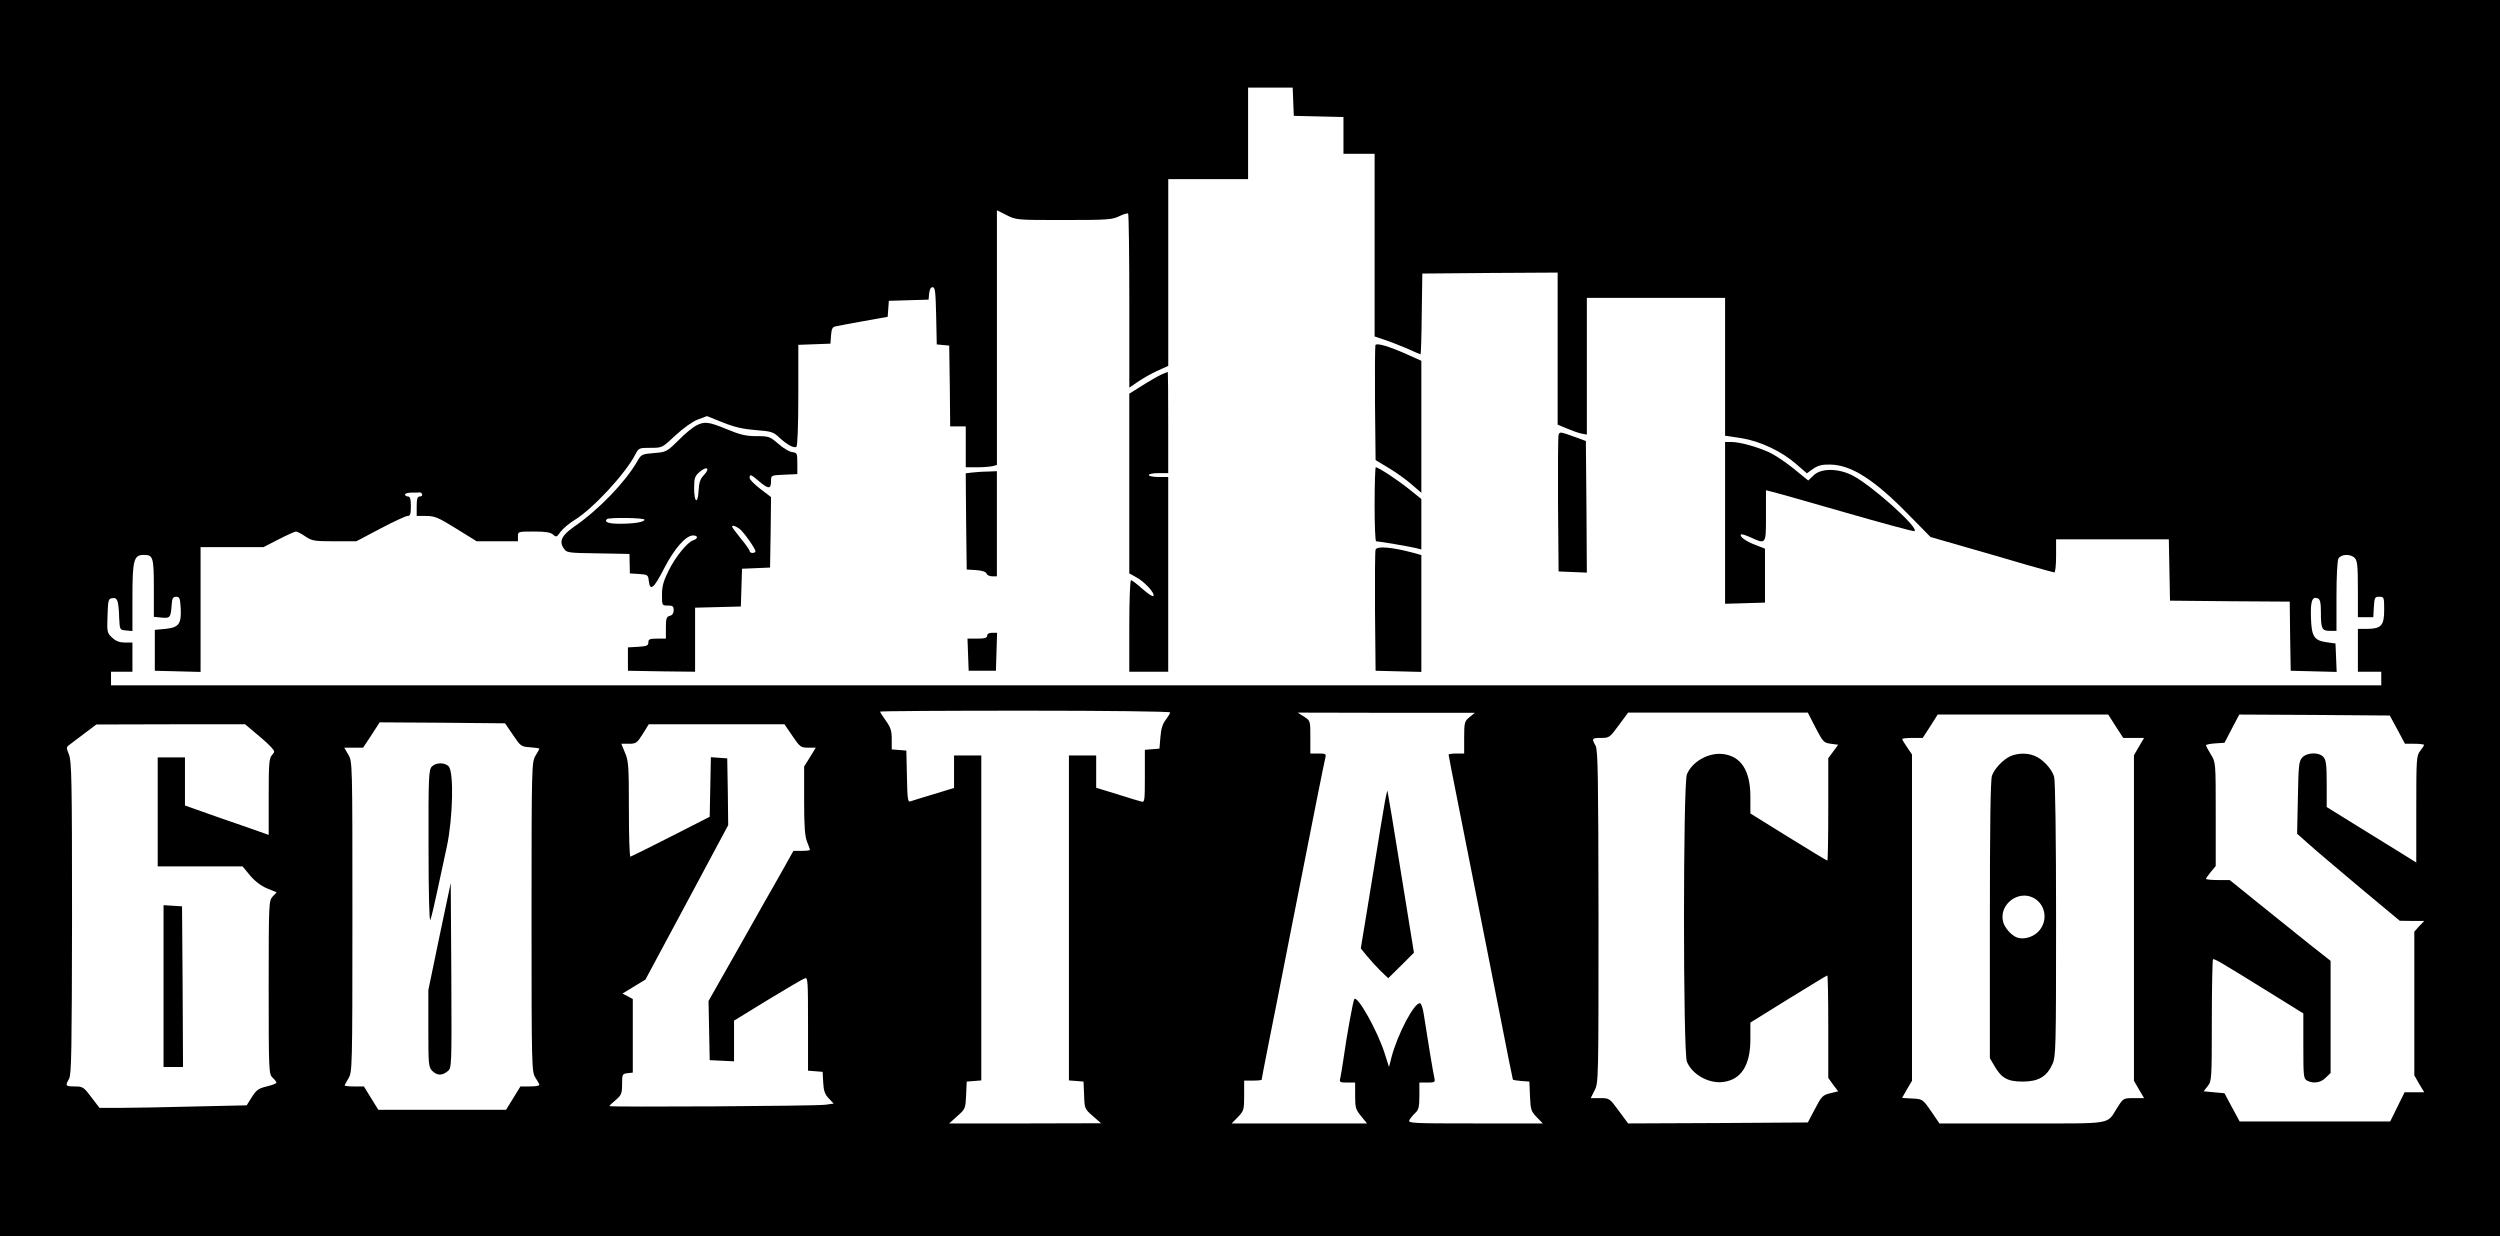
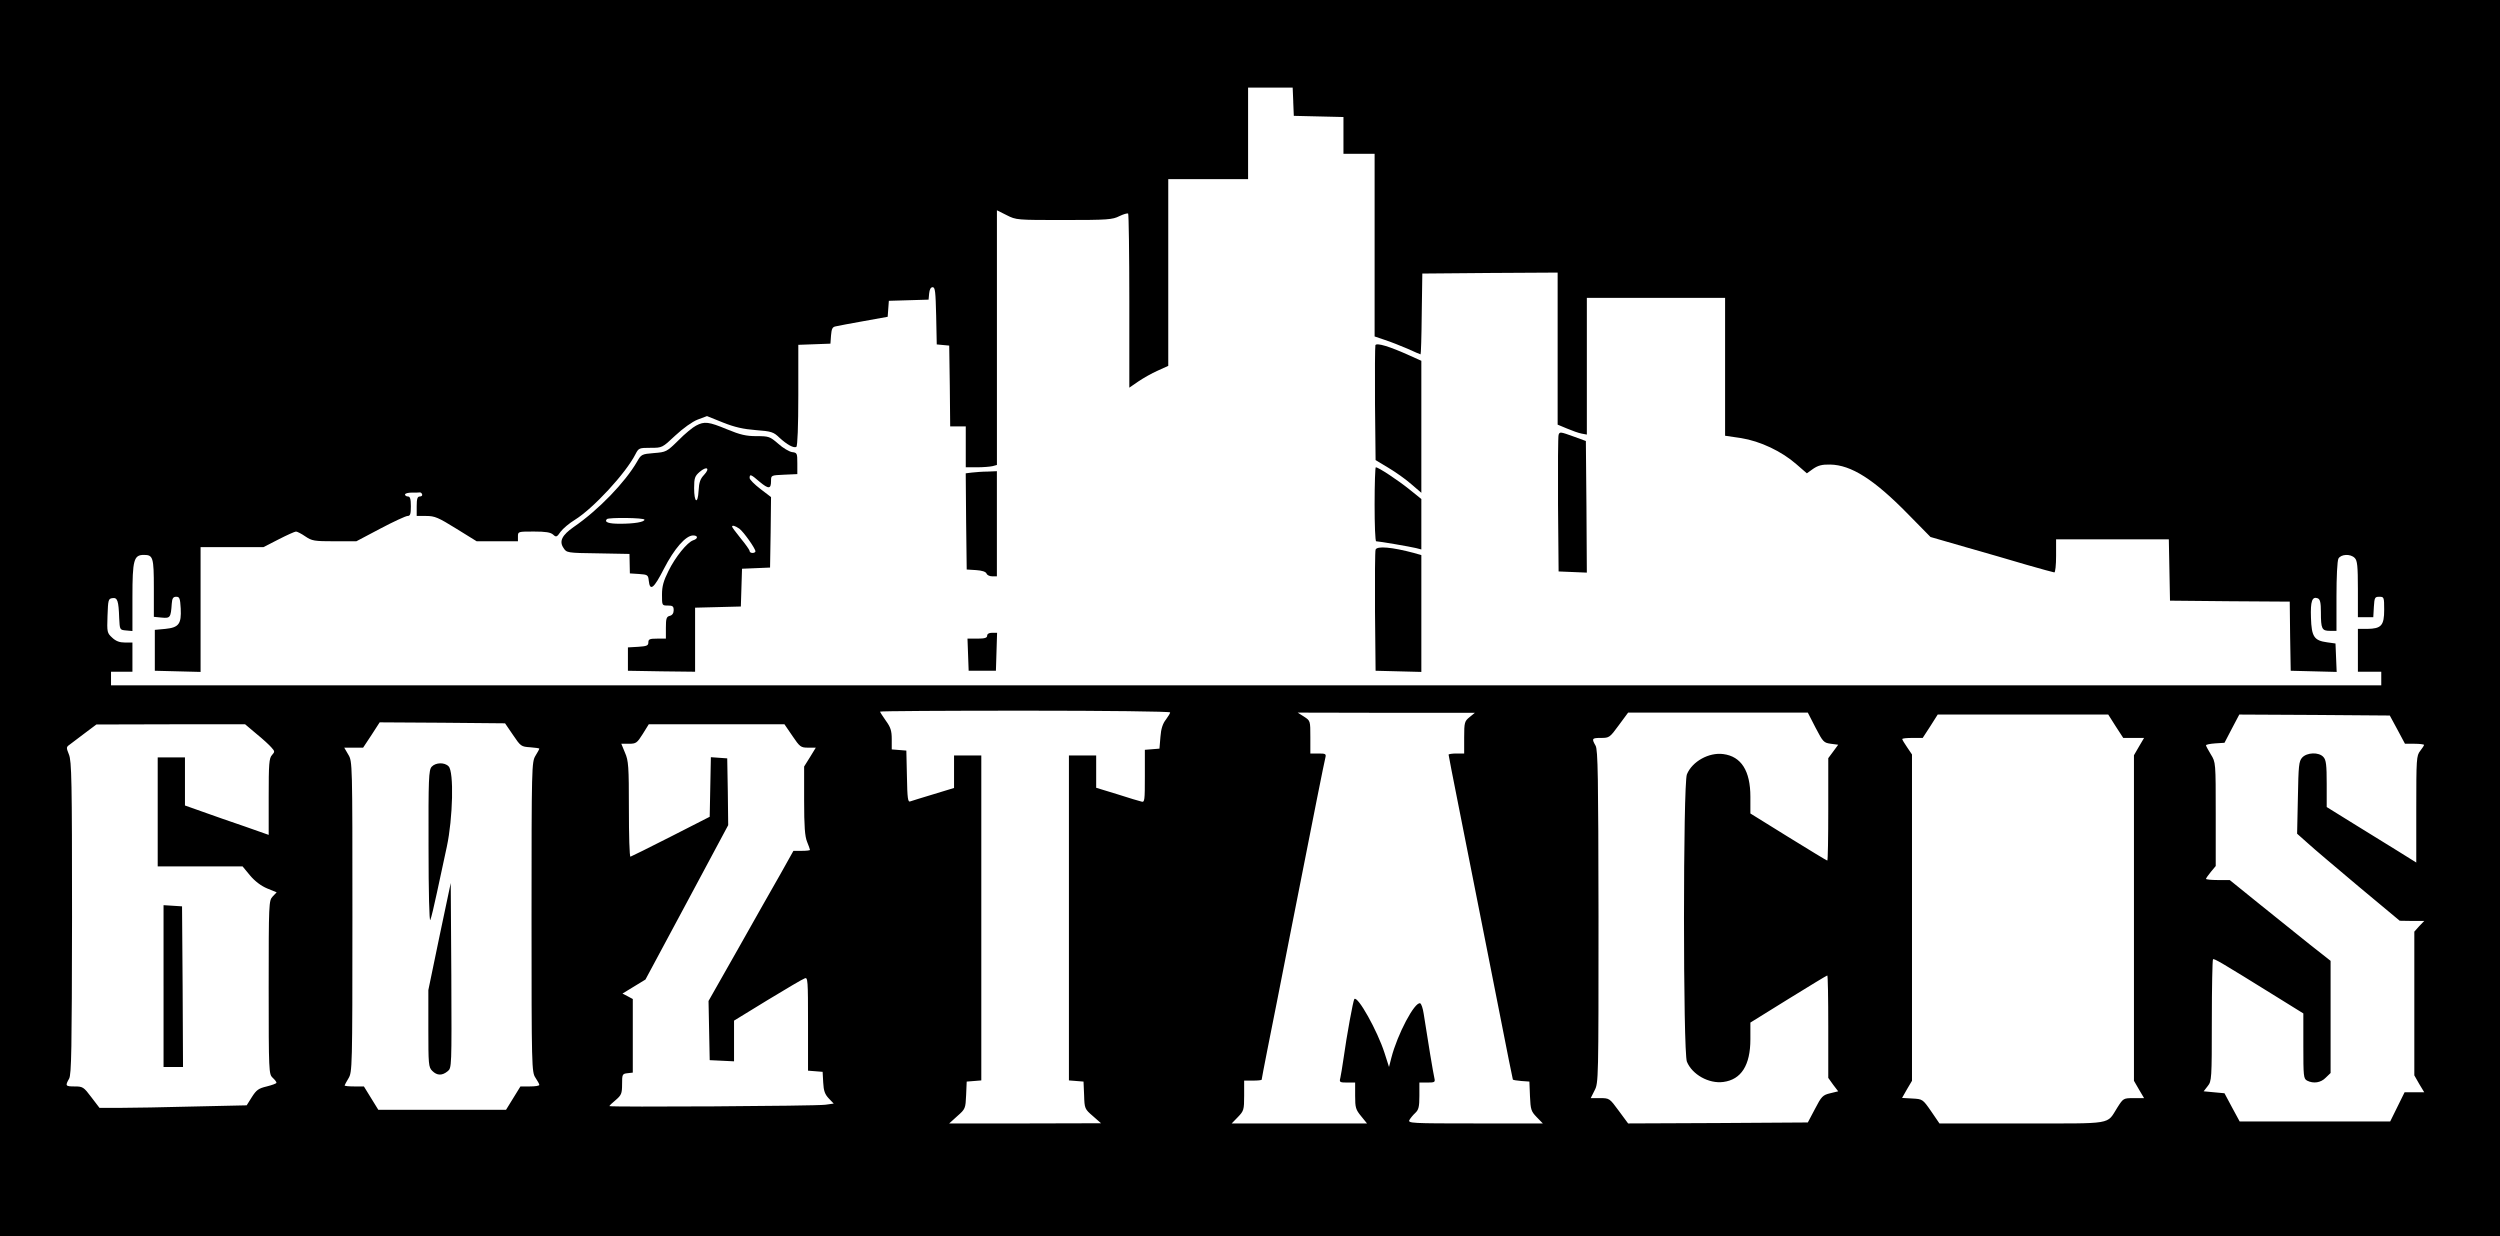
<svg xmlns="http://www.w3.org/2000/svg" version="1.0" width="1284pt" height="635pt" viewBox="0 0 1284 635" preserveAspectRatio="xMidYMid meet">
  <g transform="translate(0,635) scale(0.1,-0.1)" fill="#000000" stroke="none">
    <path d="M0 3175 l0 -3175 6420 0 6420 0 0 3175 0 3175 -6420 0 -6420 0 0 -3175z m6642 2653 l3 -73 128 -3 127 -3 0 -94 0 -95 80 0 80 0 0 -469 0 -469 53 -18 c28 -9 81 -30 116 -45 35 -16 65 -29 67 -29 2 0 5 93 6 208 l3 207 348 3 347 2 0 -390 0 -391 48 -20 c26 -11 59 -23 75 -26 l27 -5 0 351 0 351 355 0 355 0 0 -354 0 -354 82 -12 c99 -16 209 -68 285 -135 l53 -46 32 23 c25 17 45 23 88 22 107 -2 224 -75 400 -255 l115 -117 180 -52 c99 -28 240 -69 314 -91 74 -21 138 -39 142 -39 5 0 9 38 9 85 l0 85 290 0 289 0 3 -157 3 -158 307 -3 308 -2 2 -178 3 -177 118 -3 118 -3 -3 73 -3 73 -43 6 c-67 9 -80 29 -83 126 -3 86 6 111 35 100 12 -5 16 -22 16 -71 0 -86 5 -96 46 -96 l34 0 0 176 c0 102 4 183 10 195 13 23 62 26 84 3 13 -13 16 -42 16 -160 l0 -144 39 0 40 0 3 53 c3 48 5 52 28 52 24 0 25 -2 25 -67 0 -81 -15 -97 -87 -98 l-48 0 0 -110 0 -110 60 0 60 0 0 -35 0 -35 -5830 0 -5830 0 0 35 0 35 55 0 55 0 0 75 0 75 -39 0 c-27 0 -46 7 -65 25 -26 24 -27 28 -24 112 3 82 4 88 25 91 26 4 32 -12 35 -103 3 -60 3 -60 35 -63 l33 -3 0 173 c0 193 7 218 59 218 47 0 51 -12 51 -171 l0 -147 40 -4 c44 -4 47 -1 52 72 2 27 7 35 23 35 17 0 20 -8 23 -60 4 -80 -10 -98 -79 -105 l-54 -5 0 -105 0 -105 118 -3 117 -3 0 321 0 320 162 0 161 0 78 40 c43 22 83 40 89 40 6 0 28 -11 48 -25 34 -23 46 -25 149 -25 l113 0 123 65 c68 36 131 65 140 65 14 0 17 10 17 50 0 38 -4 50 -15 50 -8 0 -15 5 -15 10 0 6 16 10 35 10 19 0 38 0 42 1 4 0 9 -4 11 -10 2 -6 -3 -11 -12 -11 -12 0 -16 -11 -16 -50 l0 -50 49 0 c44 0 62 -8 154 -65 l105 -65 106 0 106 0 0 25 c0 25 1 25 82 25 60 0 86 -4 99 -16 15 -14 19 -13 38 15 12 16 45 44 73 61 94 58 262 239 312 338 16 31 19 32 77 32 60 0 60 0 127 63 41 38 87 71 115 82 l48 18 82 -33 c60 -24 105 -34 169 -39 80 -6 91 -10 120 -38 40 -37 75 -56 88 -48 6 4 10 107 10 265 l0 259 83 3 82 3 3 42 c3 35 7 44 25 47 12 3 77 15 144 27 l122 22 3 41 3 41 102 3 102 3 3 32 c2 20 8 32 18 32 13 0 15 -24 18 -147 l3 -147 32 -3 32 -3 3 -207 2 -208 40 0 40 0 0 -105 0 -105 58 0 c31 0 67 3 80 6 l22 6 0 654 0 654 50 -25 c49 -25 52 -25 295 -25 224 0 249 2 284 20 21 10 41 16 45 13 3 -4 6 -206 6 -450 l0 -444 45 31 c25 17 70 43 100 56 l55 25 0 480 0 479 205 0 205 0 0 235 0 235 115 0 114 0 3 -72z m-632 -3137 c0 -4 -10 -21 -22 -37 -16 -20 -25 -47 -28 -89 l-5 -60 -37 -3 -38 -3 0 -136 c0 -124 -1 -135 -17 -130 -10 2 -66 19 -125 38 l-108 33 0 83 0 83 -70 0 -70 0 0 -834 0 -835 38 -3 37 -3 3 -70 c2 -68 3 -71 45 -107 l42 -37 -390 -1 -390 0 42 38 c41 36 42 39 45 107 l3 70 38 3 37 3 0 835 0 834 -70 0 -70 0 0 -83 0 -84 -105 -32 c-57 -17 -111 -34 -120 -37 -12 -5 -15 14 -17 128 l-3 133 -37 3 -38 3 0 53 c0 43 -6 61 -30 94 -16 23 -30 44 -30 47 0 3 335 5 745 5 413 0 745 -4 745 -9z m1538 -24 c-26 -21 -28 -27 -28 -105 l0 -82 -40 0 c-22 0 -40 -3 -40 -6 0 -3 22 -117 49 -252 27 -136 93 -467 146 -737 53 -269 105 -532 115 -582 11 -51 20 -95 20 -97 0 -3 19 -6 43 -8 l42 -3 3 -75 c3 -69 6 -78 34 -107 l32 -33 -347 0 c-329 0 -347 1 -338 18 5 9 19 26 30 36 17 16 21 31 21 88 l0 68 41 0 c38 0 41 2 36 23 -5 20 -36 206 -55 331 -4 27 -12 51 -18 53 -28 9 -117 -159 -148 -280 l-12 -47 -23 72 c-37 115 -138 295 -155 277 -6 -6 -39 -186 -56 -308 -6 -41 -13 -84 -16 -97 -6 -22 -3 -24 35 -24 l41 0 0 -68 c0 -61 3 -71 31 -105 l30 -37 -347 0 -348 0 32 33 c30 31 32 37 32 110 l0 77 45 0 c25 0 45 2 45 5 0 3 13 71 29 152 17 82 73 369 126 638 120 610 165 834 172 863 5 20 2 22 -36 22 l-41 0 0 84 c0 84 0 84 -32 105 l-33 21 455 -1 455 0 -27 -22z m1777 -55 c38 -73 42 -77 78 -82 l38 -5 -25 -34 -26 -35 0 -263 c0 -145 -2 -263 -5 -263 -3 0 -93 55 -200 121 l-195 121 0 86 c0 133 -47 207 -139 219 -74 10 -160 -38 -187 -104 -20 -48 -20 -1428 0 -1476 27 -66 113 -114 187 -104 92 12 139 86 139 219 l0 86 195 121 c107 66 197 121 200 121 3 0 5 -118 5 -263 l0 -263 25 -35 26 -34 -41 -10 c-38 -9 -45 -16 -78 -80 l-37 -70 -462 -3 -461 -2 -48 65 c-47 64 -48 65 -96 65 l-48 0 20 40 c20 38 20 56 20 892 -1 721 -3 857 -15 878 -21 37 -19 40 28 40 42 0 45 2 91 65 l48 65 461 0 462 0 40 -78z m1541 8 l39 -60 53 0 54 0 -26 -44 -26 -45 0 -836 0 -836 26 -45 26 -44 -54 0 c-52 0 -53 -1 -83 -48 -57 -90 -12 -82 -489 -82 l-425 0 -43 63 c-43 62 -44 62 -96 65 l-53 3 25 44 26 44 0 838 0 838 -25 37 c-14 20 -25 39 -25 42 0 4 24 6 53 6 l52 0 39 60 38 60 438 0 438 0 38 -60z m1447 -17 l39 -73 49 0 c27 0 49 -3 49 -6 0 -3 -9 -17 -20 -31 -19 -24 -20 -41 -20 -299 l0 -274 -93 58 c-51 31 -154 95 -230 142 l-137 85 0 119 c0 97 -3 123 -17 138 -23 26 -84 24 -109 -3 -17 -19 -19 -41 -22 -206 l-4 -185 54 -48 c29 -27 148 -127 263 -224 l210 -175 63 -1 63 0 -26 -27 -25 -28 0 -369 0 -369 25 -44 26 -43 -51 0 -50 0 -37 -75 -37 -75 -387 0 -386 0 -39 72 -39 73 -54 5 -53 5 21 27 c20 25 21 36 21 335 0 171 3 312 6 316 6 5 37 -13 327 -193 l137 -85 0 -167 c0 -155 1 -168 19 -178 33 -17 71 -11 96 15 l25 24 0 288 0 288 -108 85 c-59 47 -175 141 -259 208 l-151 122 -61 0 c-34 0 -61 3 -61 6 0 3 11 19 25 36 l25 30 0 266 c0 266 0 267 -25 307 -13 22 -25 43 -25 47 0 4 21 8 48 10 l47 3 38 73 38 72 386 -2 387 -3 39 -72z m-9678 -28 c39 -58 42 -60 88 -63 26 -2 47 -5 47 -7 0 -3 -9 -19 -20 -37 -19 -32 -20 -51 -20 -828 0 -776 1 -796 20 -825 11 -16 20 -33 20 -37 0 -5 -22 -8 -49 -8 l-48 0 -37 -60 -37 -60 -328 0 -328 0 -37 60 -37 60 -50 0 c-27 0 -49 2 -49 5 0 2 9 19 20 37 19 32 20 51 20 830 0 791 0 797 -21 832 l-21 36 49 0 48 0 43 65 42 65 322 -2 322 -3 41 -60z m-1318 6 c32 -26 67 -58 77 -70 18 -20 18 -22 3 -39 -15 -16 -17 -46 -17 -214 l0 -196 -122 43 c-68 23 -165 57 -215 75 l-93 33 0 123 0 124 -70 0 -70 0 0 -280 0 -280 218 0 218 0 38 -46 c25 -30 57 -54 88 -67 l49 -20 -21 -22 c-19 -21 -20 -32 -20 -467 0 -432 1 -445 20 -463 11 -10 20 -21 20 -26 0 -4 -22 -12 -50 -19 -42 -10 -53 -18 -76 -54 l-27 -43 -270 -6 c-149 -4 -319 -7 -378 -7 l-108 0 -42 55 c-39 52 -44 55 -85 55 -48 0 -50 3 -29 40 12 21 14 150 15 826 0 704 -2 806 -16 839 -14 35 -14 38 3 50 10 7 45 34 78 59 l60 45 382 1 382 0 58 -49z m2753 -11 c38 -56 43 -60 80 -60 l40 0 -30 -49 -30 -48 0 -175 c0 -133 4 -184 15 -211 8 -20 15 -39 15 -42 0 -3 -19 -5 -42 -5 l-43 0 -66 -118 c-37 -64 -135 -238 -218 -385 l-152 -268 3 -152 3 -152 63 -3 62 -3 0 105 0 104 173 106 c94 57 180 108 190 111 16 7 17 -8 17 -233 l0 -241 38 -3 37 -3 3 -55 c2 -43 9 -61 29 -82 l25 -26 -43 -6 c-50 -7 -1109 -13 -1109 -7 0 3 15 17 32 31 29 25 33 33 33 81 0 51 1 54 28 57 l27 3 0 189 0 189 -26 14 -27 14 59 36 59 36 213 397 212 396 -2 172 -3 171 -42 3 -42 3 -3 -153 -3 -153 -200 -102 c-110 -56 -203 -102 -207 -103 -5 0 -8 110 -8 244 0 221 -2 249 -20 290 l-19 46 39 0 c37 0 42 4 71 50 l31 50 348 0 349 0 41 -60z" />
    <path d="M7064 4577 c-2 -7 -3 -142 -2 -301 l3 -289 68 -41 c37 -22 90 -60 117 -84 l50 -43 0 339 0 339 -60 27 c-104 47 -170 67 -176 53z" />
-     <path d="M5964 4426 c-17 -8 -61 -33 -97 -56 l-67 -42 0 -462 0 -461 36 -20 c42 -22 97 -82 88 -96 -3 -5 -28 11 -56 36 -28 25 -54 45 -59 45 -5 0 -9 -104 -9 -235 l0 -235 100 0 100 0 0 500 0 500 -50 0 c-27 0 -50 5 -50 10 0 6 23 10 50 10 l50 0 0 260 c0 143 -1 260 -2 260 -2 -1 -17 -7 -34 -14z" />
    <path d="M3575 4164 c-16 -8 -58 -42 -91 -76 -60 -59 -63 -60 -126 -65 -62 -5 -65 -7 -86 -44 -61 -106 -199 -249 -326 -336 -60 -42 -75 -73 -52 -107 16 -25 17 -26 178 -28 l161 -3 1 -50 1 -50 47 -3 c44 -3 47 -5 50 -34 6 -57 26 -41 78 61 53 103 112 171 150 171 26 0 26 -17 0 -25 -30 -10 -92 -86 -127 -158 -25 -50 -33 -78 -33 -121 0 -56 0 -56 30 -56 25 0 30 -4 30 -24 0 -15 -7 -26 -20 -29 -17 -4 -20 -14 -20 -61 l0 -56 -45 0 c-38 0 -45 -3 -45 -19 0 -17 -8 -20 -52 -23 l-53 -3 0 -60 0 -60 173 -3 172 -2 0 164 0 165 118 3 117 3 3 97 3 97 72 3 72 3 3 181 2 181 -55 42 c-30 23 -55 48 -55 56 0 22 7 19 52 -20 46 -38 58 -37 58 5 0 29 0 29 68 32 l67 3 0 55 c0 52 -1 55 -27 58 -14 2 -47 21 -71 43 -43 37 -48 39 -112 39 -53 0 -83 7 -151 35 -94 39 -116 42 -159 19z m41 -253 c-19 -20 -26 -38 -28 -81 -4 -73 -23 -62 -23 13 0 52 4 62 28 83 37 32 56 20 23 -15z m-306 -230 c0 -12 -52 -21 -126 -21 -58 0 -82 8 -67 24 10 9 193 7 193 -3z m487 -46 c21 -15 83 -102 83 -117 0 -4 -7 -8 -15 -8 -8 0 -15 4 -15 10 0 5 -20 34 -45 64 -25 31 -45 58 -45 61 0 9 15 5 37 -10z" />
    <path d="M8005 4117 c-3 -6 -4 -167 -3 -357 l3 -345 73 -3 72 -3 -2 338 -3 338 -60 22 c-72 26 -74 26 -80 10z" />
-     <path d="M8860 3665 l0 -416 103 3 102 3 0 139 0 138 -49 19 c-50 19 -84 44 -74 54 3 3 25 -4 49 -15 80 -36 79 -38 79 111 l0 131 28 -7 c15 -3 184 -51 375 -106 191 -55 353 -99 359 -97 31 11 -217 234 -316 285 -74 39 -164 39 -202 1 l-27 -26 -71 58 c-39 32 -94 69 -122 83 -58 29 -157 57 -203 57 l-31 0 0 -415z" />
    <path d="M7060 3760 c0 -104 3 -190 8 -190 14 0 177 -28 205 -35 l27 -7 0 129 0 130 -62 50 c-60 48 -158 113 -172 113 -3 0 -6 -85 -6 -190z" />
    <path d="M4992 3923 l-32 -4 2 -247 3 -247 48 -3 c30 -2 50 -8 54 -18 3 -8 16 -14 29 -14 l24 0 0 270 0 270 -47 -2 c-27 0 -63 -3 -81 -5z" />
    <path d="M7065 3527 c-3 -7 -4 -149 -3 -317 l3 -305 118 -3 117 -3 0 300 0 300 -38 11 c-113 30 -190 37 -197 17z" />
    <path d="M5070 3085 c0 -11 -12 -15 -50 -15 l-51 0 3 -82 3 -83 70 0 70 0 3 98 3 97 -26 0 c-16 0 -25 -6 -25 -15z" />
-     <path d="M7107 2198 c-9 -51 -25 -149 -36 -218 -11 -69 -34 -210 -51 -313 l-31 -188 30 -37 c16 -20 48 -55 70 -77 l41 -39 66 65 66 66 -67 414 c-36 227 -68 415 -69 417 -2 1 -11 -39 -19 -90z" />
-     <path d="M10325 2466 c-37 -17 -80 -62 -94 -99 -8 -19 -11 -261 -11 -740 l0 -712 23 -39 c36 -63 68 -81 145 -81 81 0 124 25 153 89 18 39 19 80 19 741 0 429 -4 714 -10 735 -11 41 -61 94 -103 109 -38 15 -85 13 -122 -3z m118 -727 c62 -32 77 -114 31 -168 -26 -32 -76 -48 -112 -37 -31 10 -69 53 -75 86 -18 86 78 159 156 119z" />
    <path d="M2217 2412 c-15 -17 -17 -59 -16 -413 0 -231 4 -386 9 -374 5 11 20 74 34 140 14 66 37 173 51 237 31 145 37 385 9 412 -21 22 -67 20 -87 -2z" />
    <path d="M2257 1540 l-57 -275 0 -197 c0 -185 1 -199 20 -218 25 -25 51 -25 79 -2 21 17 21 18 19 492 l-3 475 -58 -275z" />
    <path d="M840 1286 l0 -416 50 0 50 0 -2 413 -3 412 -47 3 -48 3 0 -415z" />
  </g>
</svg>